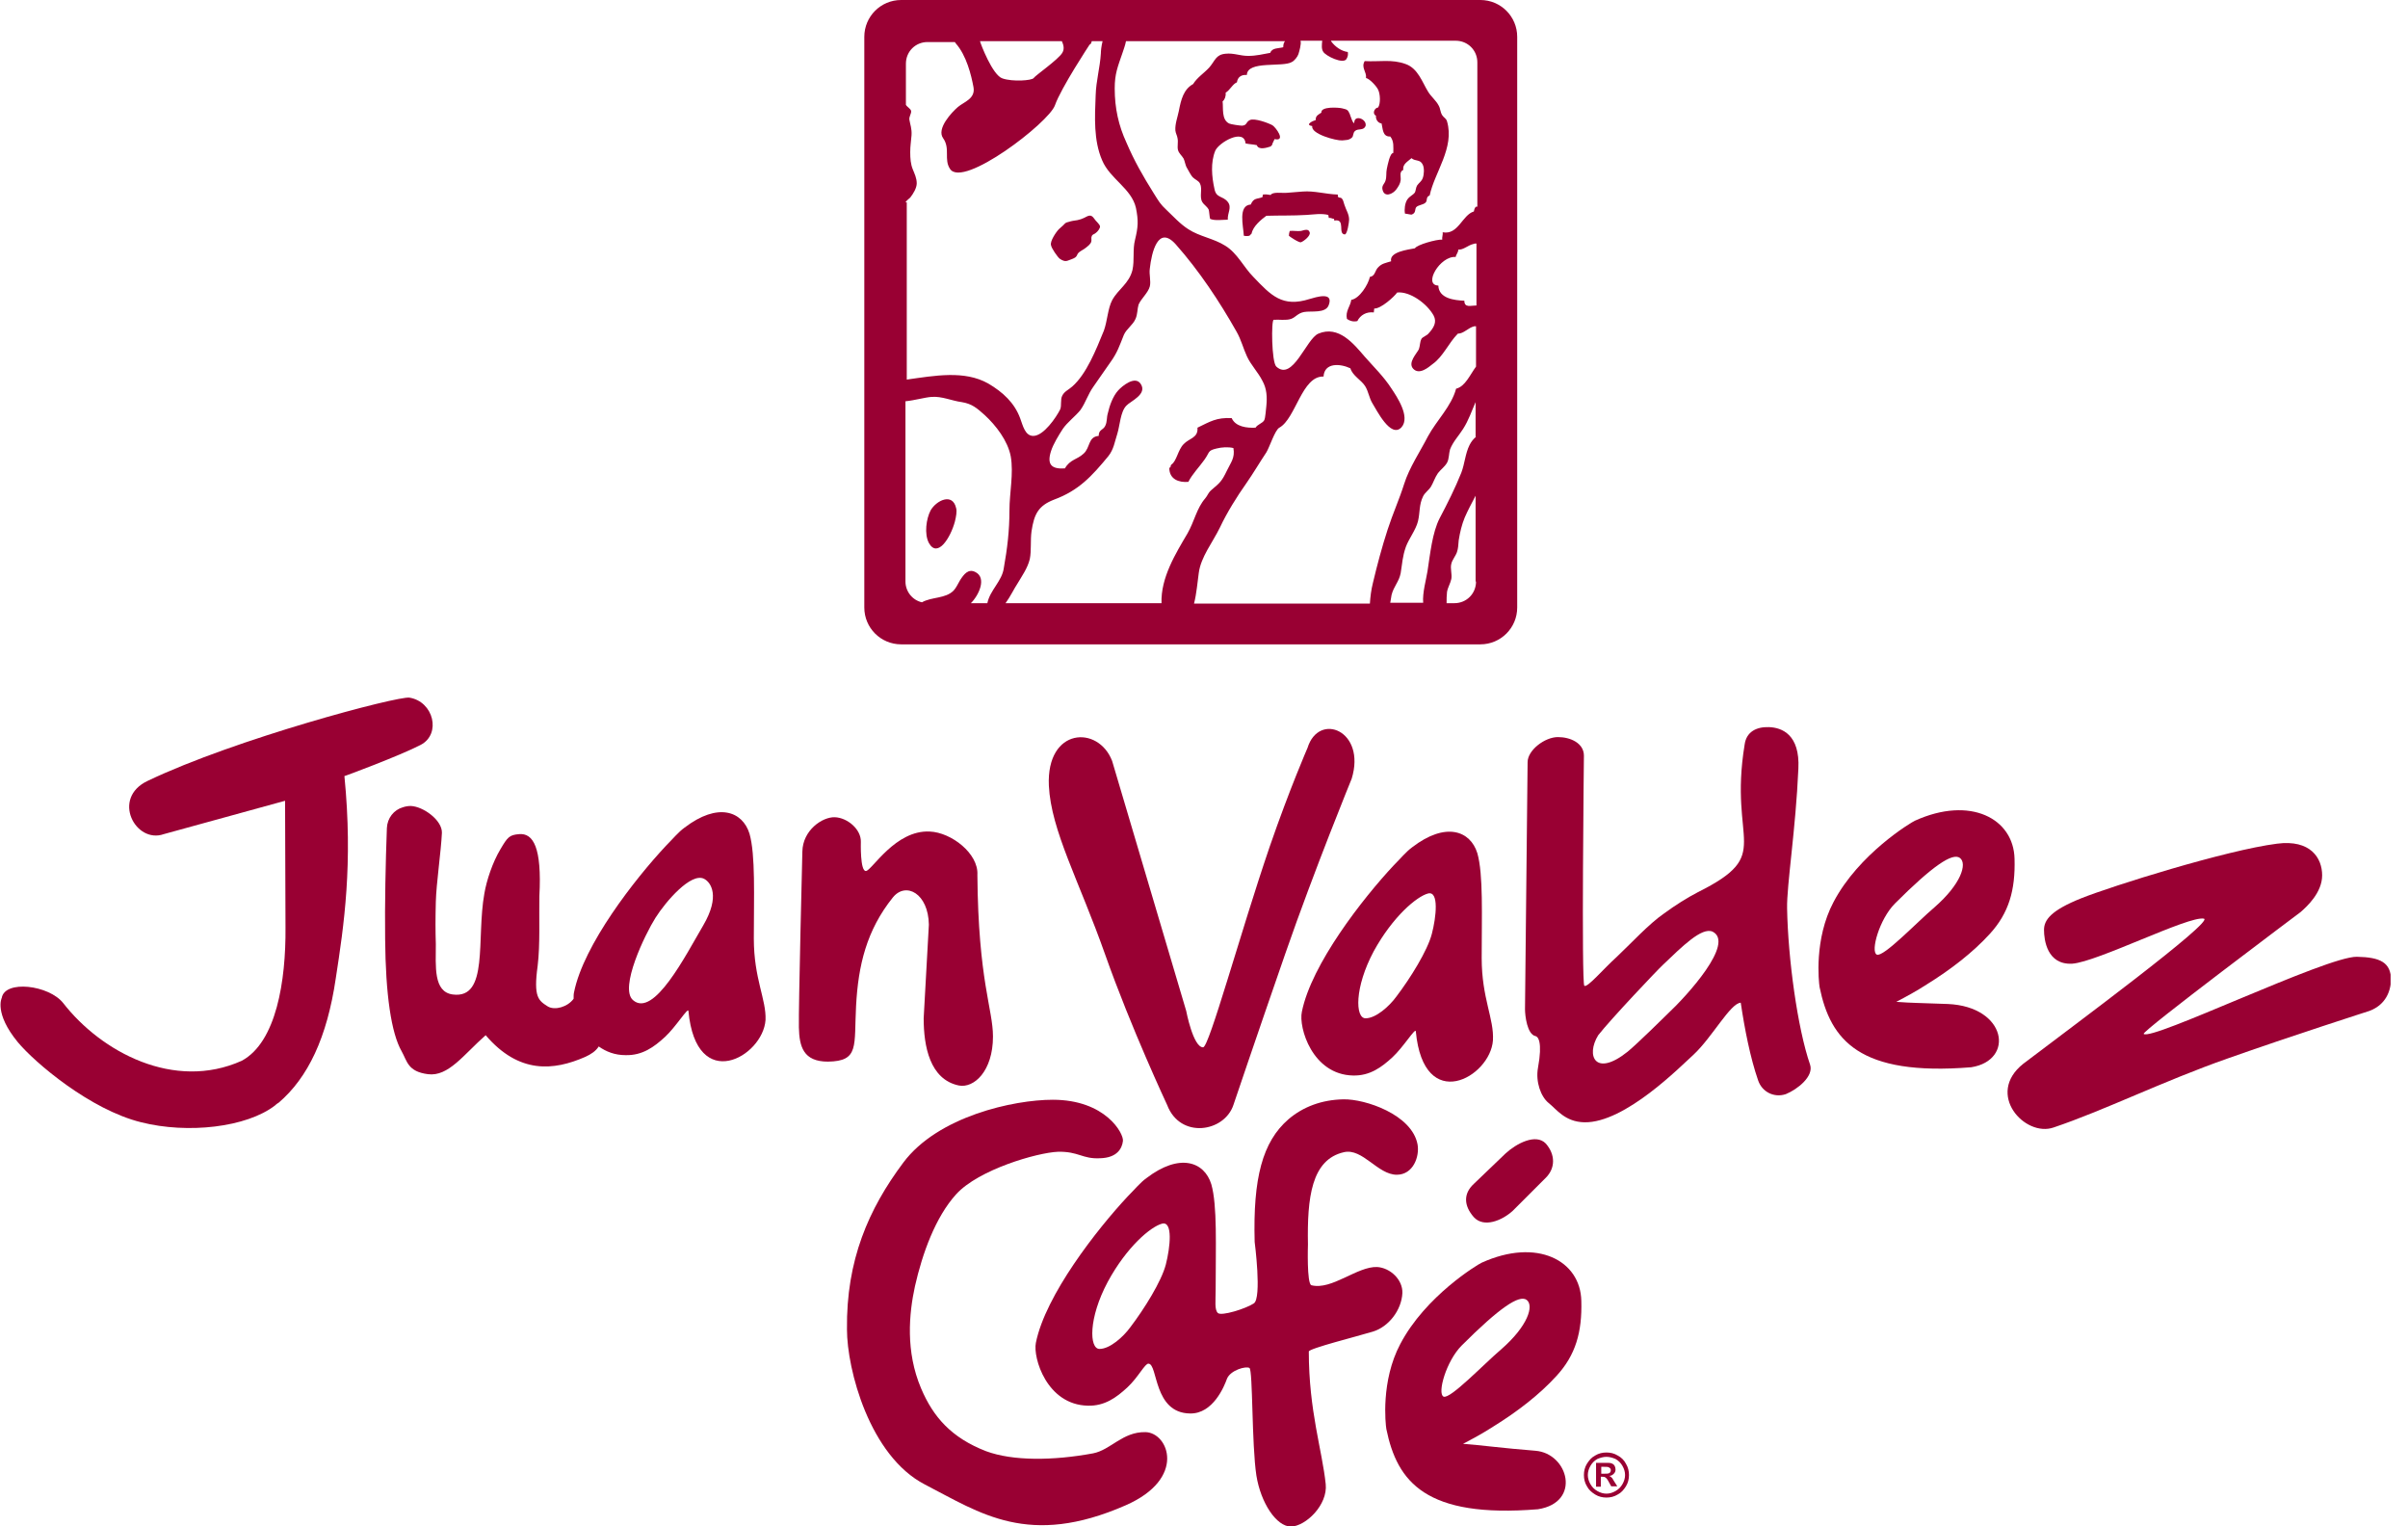
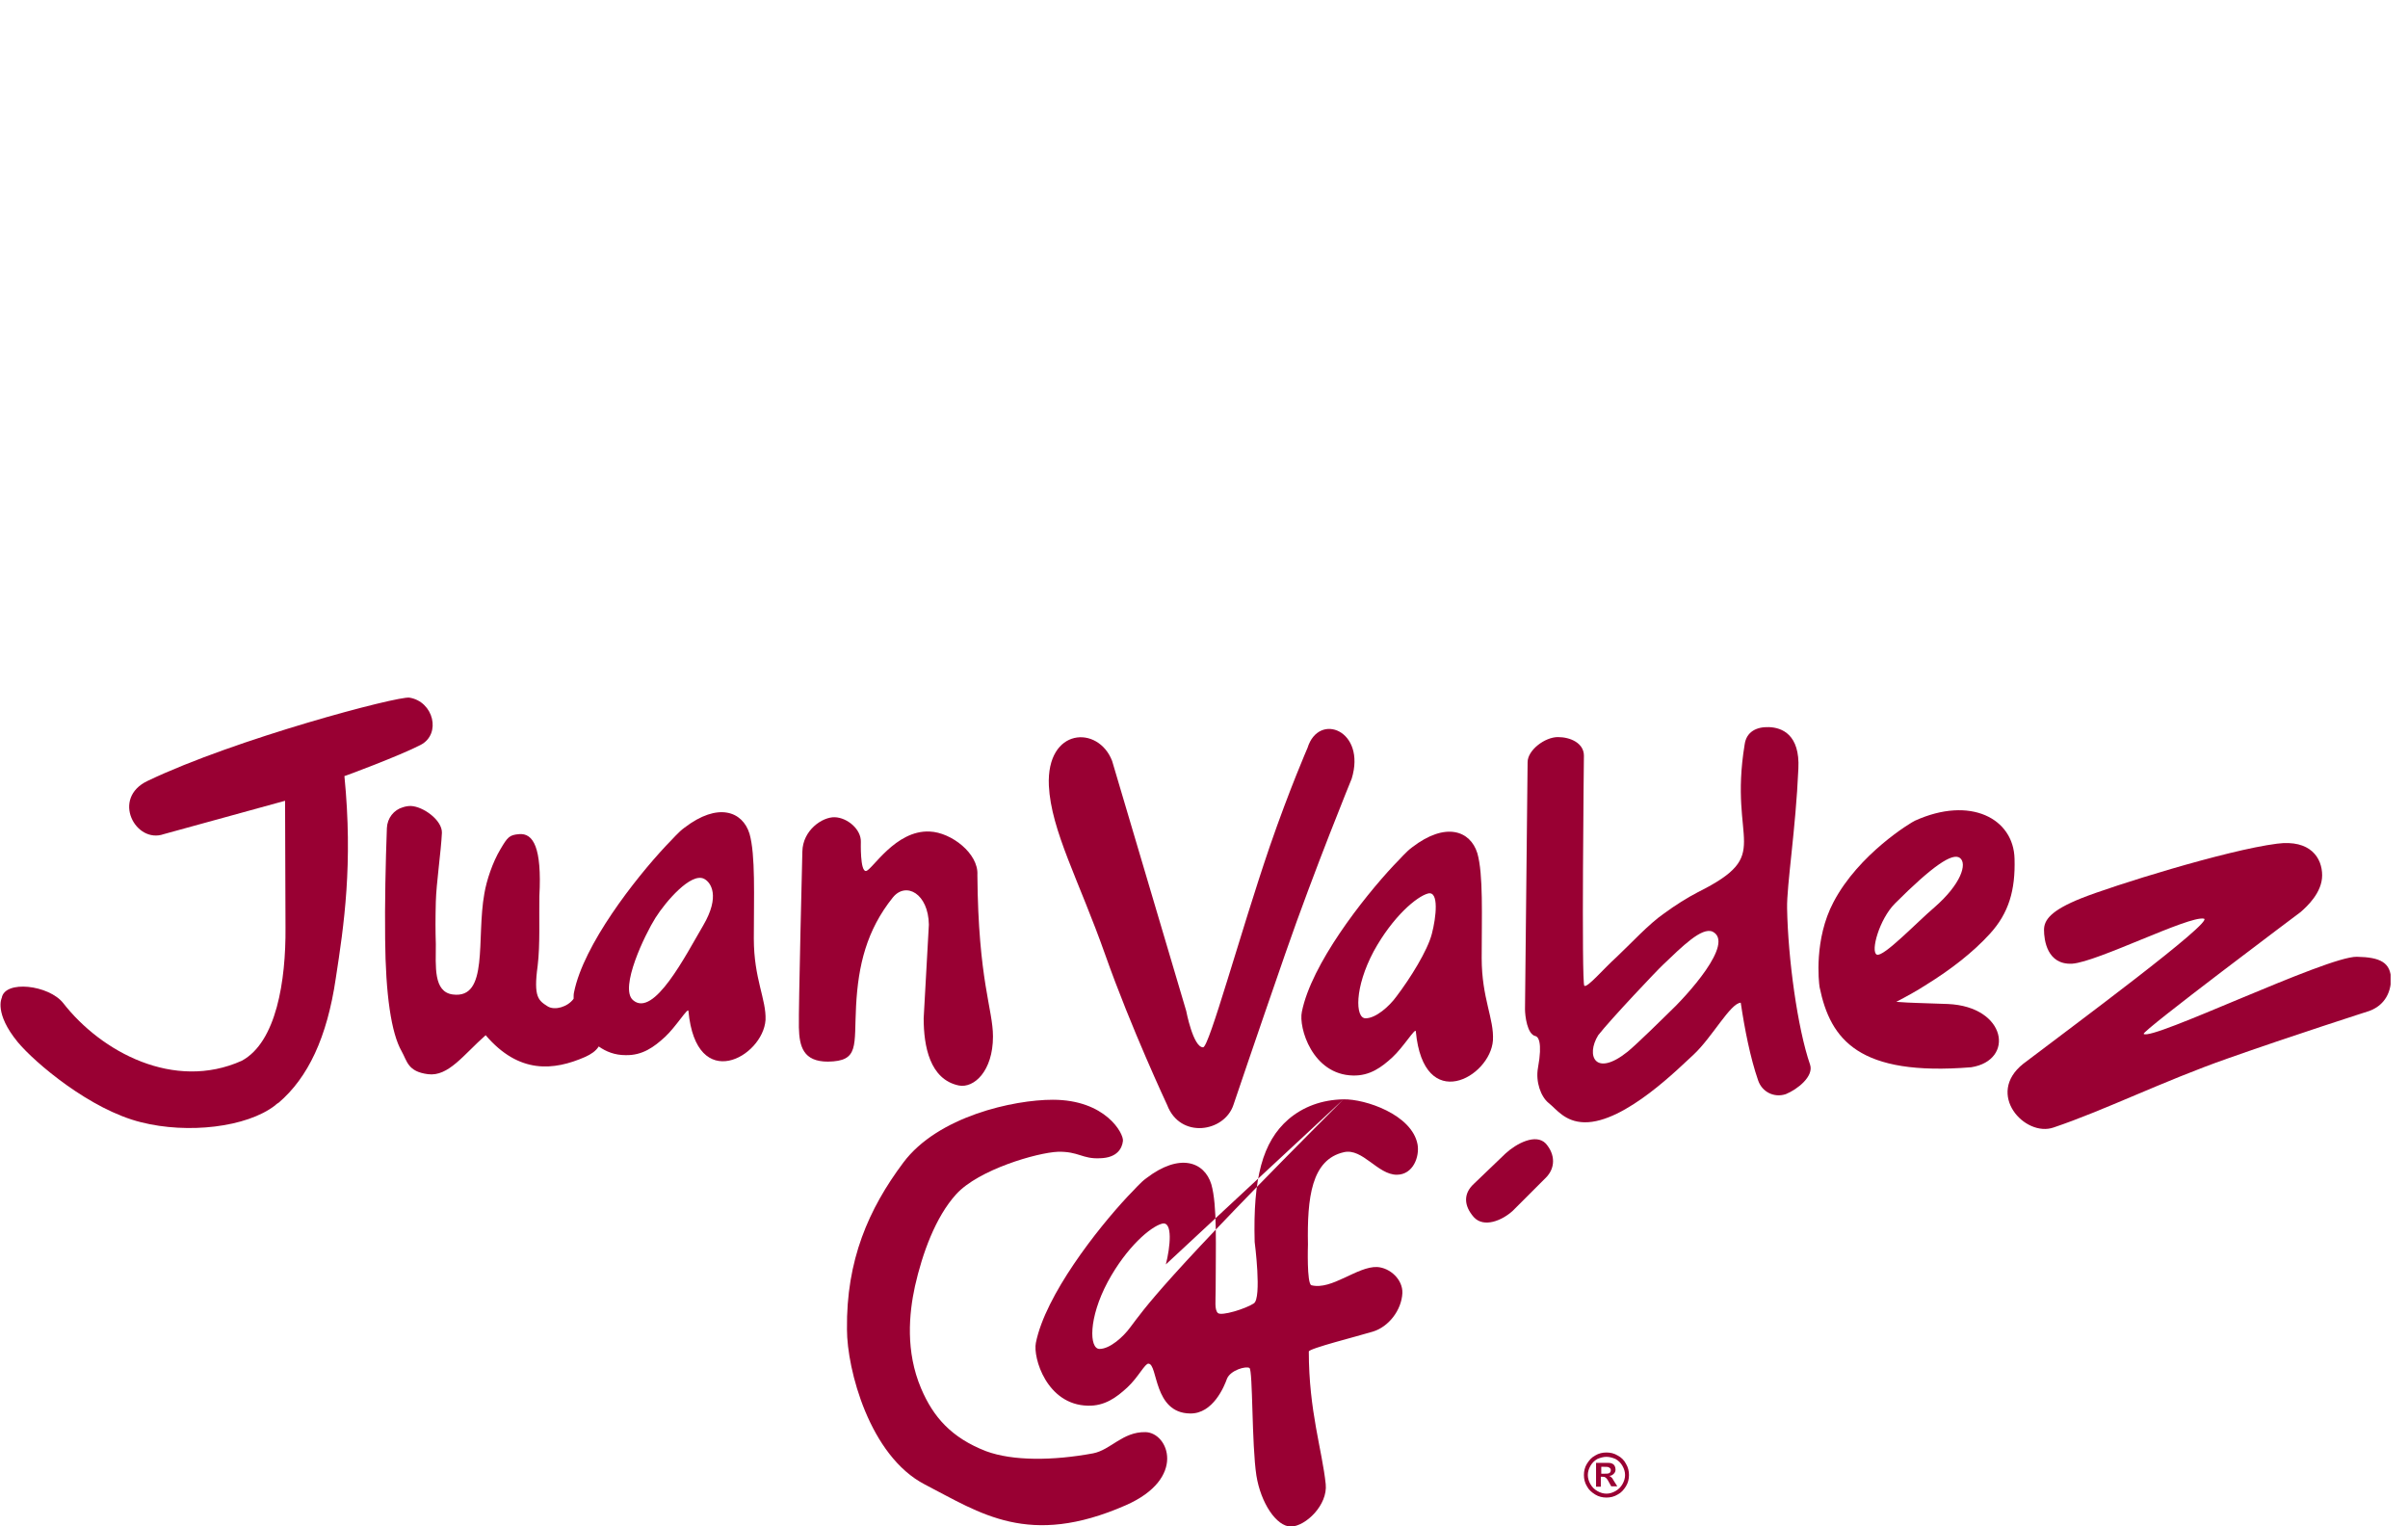
<svg xmlns="http://www.w3.org/2000/svg" width="101" height="64" viewBox="0 0 101 64" fill="none">
  <g clip-path="url(#clip0)">
-     <path fill-rule="evenodd" clip-rule="evenodd" d="M39.032 21.406C38.851 21.751 38.76 22.387 38.96 22.769C39.323 23.423 39.868 22.551 40.05 21.878C40.105 21.66 40.141 21.442 40.105 21.315C39.959 20.643 39.269 20.988 39.032 21.406ZM56.295 8.341C56.223 8.232 56.095 8.359 56.114 8.159C55.587 8.141 55.132 7.995 54.642 8.032C54.424 8.05 54.169 8.068 53.969 8.086C53.788 8.104 53.37 8.032 53.297 8.177C53.206 8.159 53.079 8.141 52.97 8.159C52.97 8.195 52.952 8.232 52.952 8.268C52.715 8.359 52.588 8.286 52.461 8.577C51.916 8.613 52.152 9.486 52.17 9.885C52.225 9.903 52.352 9.903 52.407 9.885C52.443 9.849 52.461 9.831 52.497 9.794C52.552 9.486 52.915 9.195 53.115 9.049C53.679 9.031 54.224 9.049 54.805 9.013C55.114 8.995 55.405 8.94 55.714 9.013C55.714 9.049 55.732 9.086 55.732 9.122C55.732 9.122 55.732 9.122 55.732 9.14C55.823 9.122 55.877 9.177 55.95 9.177C55.968 9.195 55.95 9.231 55.968 9.249C56.459 9.158 56.095 9.813 56.404 9.831C56.513 9.831 56.586 9.304 56.586 9.213C56.586 8.977 56.459 8.813 56.386 8.577C56.35 8.486 56.35 8.413 56.295 8.341ZM54.569 9.685C54.405 9.704 54.242 9.667 54.096 9.685C54.078 9.74 54.06 9.831 54.06 9.885C54.06 9.903 54.496 10.194 54.569 10.158C54.678 10.121 54.987 9.885 54.932 9.74C54.878 9.576 54.714 9.649 54.569 9.685ZM60.493 4.834C60.402 4.688 60.42 4.561 60.347 4.434C60.239 4.216 60.02 4.052 59.893 3.834C59.657 3.453 59.475 2.871 58.967 2.689C58.385 2.471 57.858 2.599 57.24 2.562C57.077 2.835 57.331 3.016 57.295 3.271C57.458 3.307 57.749 3.634 57.803 3.761C57.894 3.943 57.913 4.343 57.803 4.507C57.64 4.525 57.549 4.779 57.713 4.852C57.694 5.015 57.803 5.161 57.949 5.179C58.003 5.397 57.985 5.742 58.312 5.724C58.476 5.924 58.44 6.16 58.44 6.415C58.294 6.415 58.203 6.923 58.167 7.087C58.131 7.25 58.167 7.414 58.112 7.578C58.076 7.705 57.949 7.777 57.985 7.941C58.058 8.304 58.421 8.141 58.567 7.941C58.658 7.814 58.73 7.705 58.748 7.559C58.767 7.396 58.676 7.214 58.858 7.123C58.821 6.887 59.039 6.778 59.203 6.633C59.366 6.778 59.566 6.669 59.675 6.905C59.748 7.051 59.73 7.323 59.675 7.468C59.621 7.614 59.53 7.65 59.439 7.777C59.384 7.868 59.384 7.995 59.348 8.068C59.257 8.195 59.13 8.214 59.021 8.377C58.93 8.522 58.894 8.777 58.93 8.959C59.003 8.959 59.185 9.013 59.221 8.995C59.403 8.922 59.33 8.777 59.403 8.686C59.493 8.595 59.675 8.595 59.784 8.504C59.893 8.413 59.784 8.268 59.966 8.195C60.166 7.232 61.02 6.196 60.693 5.088C60.656 4.961 60.566 4.943 60.493 4.834ZM56.804 5.124C56.786 5.306 56.604 4.761 56.622 4.797C56.532 4.597 56.513 4.597 56.295 4.543C56.15 4.507 55.387 4.452 55.423 4.725C55.314 4.797 55.169 4.852 55.187 5.034C55.06 5.07 54.714 5.233 55.041 5.288C54.969 5.615 56.041 5.906 56.295 5.888C56.441 5.869 56.568 5.888 56.695 5.779C56.786 5.706 56.731 5.579 56.84 5.488C56.968 5.379 57.186 5.488 57.276 5.288C57.349 4.997 56.822 4.797 56.804 5.124ZM44.447 10.848C44.575 10.939 44.684 10.976 44.811 10.921C44.902 10.885 45.029 10.848 45.102 10.794C45.174 10.739 45.174 10.685 45.211 10.63C45.301 10.521 45.429 10.485 45.538 10.394C45.629 10.321 45.756 10.231 45.774 10.121C45.792 10.049 45.756 9.976 45.792 9.903C45.828 9.813 45.901 9.831 45.974 9.758C46.047 9.704 46.156 9.558 46.137 9.486C46.119 9.395 45.956 9.267 45.901 9.177C45.756 8.959 45.647 9.049 45.465 9.14C45.392 9.177 45.283 9.213 45.193 9.231C45.065 9.249 44.938 9.267 44.829 9.304C44.684 9.34 44.702 9.34 44.593 9.449C44.538 9.504 44.466 9.558 44.411 9.613C44.302 9.722 44.029 10.121 44.084 10.285C44.102 10.412 44.357 10.776 44.447 10.848ZM62.092 0H37.797C36.943 0 36.252 0.691 36.252 1.545V25.476C36.252 26.331 36.943 27.021 37.797 27.021H62.092C62.946 27.021 63.637 26.331 63.637 25.476V1.545C63.637 0.691 62.946 0 62.092 0ZM44.538 1.726C44.593 1.853 44.666 2.035 44.556 2.217C44.375 2.508 43.43 3.162 43.357 3.271C43.285 3.38 42.467 3.434 42.049 3.289C41.631 3.162 41.122 1.817 41.104 1.726H44.538V1.726ZM37.978 8.486C37.978 8.468 37.978 8.468 37.978 8.486C38.051 8.377 38.106 8.359 38.178 8.286C38.306 8.123 38.451 7.886 38.451 7.687C38.451 7.468 38.36 7.287 38.287 7.105C38.197 6.887 38.178 6.651 38.178 6.378C38.178 6.106 38.215 5.924 38.233 5.67C38.251 5.397 38.178 5.233 38.142 5.015C38.124 4.888 38.233 4.761 38.215 4.652C38.197 4.561 38.051 4.488 37.997 4.397V2.671C37.997 2.162 38.396 1.763 38.905 1.763H40.05C40.068 1.781 40.068 1.799 40.086 1.817C40.541 2.326 40.74 3.162 40.831 3.652C40.922 4.143 40.432 4.27 40.177 4.488C39.923 4.706 39.269 5.397 39.559 5.797C39.868 6.233 39.578 6.687 39.85 7.087C40.395 7.905 43.993 5.143 44.248 4.416C44.502 3.689 45.701 1.872 45.701 1.872C45.756 1.853 45.774 1.799 45.792 1.726H46.246C46.192 1.944 46.174 2.144 46.174 2.235C46.137 2.853 45.974 3.38 45.956 3.998C45.919 4.906 45.865 5.888 46.228 6.723C46.555 7.505 47.464 7.905 47.646 8.722C47.755 9.267 47.736 9.522 47.609 10.049C47.5 10.467 47.591 10.903 47.5 11.321C47.355 11.902 46.901 12.12 46.646 12.593C46.465 12.938 46.446 13.465 46.301 13.865C45.974 14.664 45.574 15.682 44.974 16.209C44.811 16.354 44.647 16.409 44.556 16.591C44.466 16.754 44.538 17.009 44.466 17.172C44.302 17.499 43.775 18.28 43.339 18.28C42.994 18.28 42.903 17.844 42.794 17.554C42.558 16.899 42.067 16.445 41.449 16.082C40.45 15.518 39.196 15.755 38.033 15.918V8.486H37.978ZM41.413 25.295H40.722C41.068 24.95 41.395 24.223 40.904 23.986C40.613 23.841 40.432 24.077 40.268 24.332C40.177 24.495 40.086 24.677 39.995 24.768C39.65 25.113 39.087 25.022 38.669 25.258C38.269 25.168 37.978 24.804 37.978 24.386V16.827C38.36 16.791 38.796 16.663 39.069 16.645C39.505 16.609 39.923 16.809 40.341 16.863C40.777 16.936 40.977 17.117 41.304 17.408C41.776 17.844 42.267 18.48 42.394 19.135C42.521 19.861 42.34 20.661 42.34 21.406C42.34 22.26 42.249 23.005 42.103 23.823C42.031 24.368 41.522 24.75 41.413 25.295ZM48.718 25.295H42.176C42.376 25.022 42.539 24.677 42.685 24.459C42.867 24.15 43.103 23.823 43.194 23.441C43.266 23.078 43.212 22.66 43.266 22.278C43.375 21.551 43.557 21.206 44.211 20.952C45.247 20.57 45.792 19.971 46.483 19.135C46.719 18.844 46.755 18.517 46.864 18.19C46.973 17.844 46.992 17.263 47.246 17.009C47.409 16.827 48.136 16.536 47.846 16.1C47.609 15.736 47.064 16.191 46.901 16.372C46.683 16.609 46.537 17.009 46.465 17.336C46.41 17.517 46.446 17.681 46.355 17.863C46.265 18.044 46.083 18.008 46.083 18.28C45.629 18.317 45.738 18.771 45.447 19.026C45.174 19.28 44.884 19.262 44.666 19.643C44.102 19.68 43.902 19.48 44.084 18.916C44.175 18.626 44.411 18.244 44.575 17.99C44.756 17.717 45.12 17.445 45.32 17.19C45.538 16.881 45.629 16.536 45.865 16.209C46.101 15.882 46.337 15.518 46.574 15.191C46.864 14.792 46.955 14.501 47.137 14.047C47.246 13.792 47.519 13.629 47.627 13.374C47.718 13.174 47.7 12.956 47.755 12.775C47.864 12.52 48.154 12.284 48.227 12.011C48.282 11.793 48.191 11.503 48.227 11.266C48.3 10.594 48.572 9.413 49.317 10.249C50.299 11.357 51.153 12.647 51.861 13.901C52.061 14.246 52.152 14.628 52.298 14.937C52.461 15.3 52.77 15.609 52.952 15.973C53.133 16.3 53.152 16.645 53.115 17.027C53.097 17.136 53.079 17.535 53.024 17.626C52.952 17.753 52.752 17.79 52.661 17.935C52.298 17.953 51.825 17.899 51.662 17.535C51.026 17.499 50.753 17.681 50.226 17.935C50.262 18.371 49.881 18.371 49.645 18.626C49.408 18.862 49.354 19.334 49.136 19.48C49.063 19.552 49.154 19.552 49.045 19.625C49.045 20.098 49.445 20.243 49.844 20.207C50.008 19.88 50.299 19.589 50.517 19.28C50.753 18.953 50.644 18.898 51.026 18.808C51.244 18.753 51.516 18.735 51.734 18.789C51.807 19.207 51.625 19.389 51.462 19.734C51.244 20.189 51.171 20.243 50.807 20.552C50.662 20.679 50.662 20.77 50.553 20.897C50.19 21.315 50.099 21.86 49.808 22.369C49.317 23.205 48.681 24.223 48.718 25.295ZM61.91 24.386C61.91 24.895 61.511 25.295 61.002 25.295H60.675C60.675 25.131 60.675 24.968 60.693 24.822C60.729 24.622 60.838 24.459 60.874 24.277C60.911 24.077 60.82 23.841 60.874 23.641C60.911 23.478 61.056 23.314 61.111 23.151C61.165 22.987 61.165 22.86 61.183 22.66C61.238 22.315 61.311 22.006 61.438 21.697C61.565 21.406 61.729 21.097 61.892 20.788V24.386H61.91ZM61.91 18.317C61.801 18.408 61.71 18.517 61.638 18.662C61.456 19.026 61.438 19.444 61.292 19.825C61.038 20.461 60.711 21.115 60.384 21.733C60.075 22.333 59.984 23.241 59.875 23.95C59.821 24.295 59.657 24.859 59.693 25.276H58.312C58.331 25.168 58.349 25.058 58.367 24.95C58.458 24.586 58.676 24.404 58.748 24.041C58.821 23.605 58.821 23.35 58.967 22.932C59.094 22.587 59.384 22.224 59.475 21.86C59.566 21.479 59.512 21.17 59.693 20.806C59.766 20.661 59.93 20.552 60.02 20.407C60.111 20.261 60.184 20.025 60.311 19.843C60.438 19.68 60.584 19.589 60.693 19.407C60.784 19.244 60.766 19.026 60.82 18.844C60.947 18.517 61.183 18.28 61.365 17.99C61.601 17.626 61.729 17.227 61.892 16.863V18.317H61.91ZM61.91 12.811C61.692 12.811 61.42 12.92 61.42 12.611C61.002 12.593 60.347 12.52 60.329 11.975C59.675 11.957 60.402 10.721 61.056 10.776C61.074 10.667 61.165 10.594 61.165 10.467C61.383 10.485 61.565 10.285 61.801 10.231C61.838 10.212 61.874 10.212 61.928 10.212V12.811H61.91ZM61.91 8.668C61.856 8.704 61.838 8.777 61.819 8.868C61.329 9.013 61.165 9.867 60.511 9.74C60.529 9.831 60.475 9.958 60.493 10.049C60.257 10.031 59.421 10.267 59.348 10.412C59.075 10.467 58.258 10.558 58.349 10.957C58.112 11.03 57.967 11.048 57.822 11.194C57.658 11.339 57.694 11.575 57.458 11.612C57.386 11.939 57.022 12.52 56.677 12.575C56.641 12.847 56.422 13.047 56.495 13.374C56.622 13.465 56.768 13.501 56.931 13.465C57.059 13.211 57.313 13.065 57.622 13.102C57.622 13.047 57.64 12.993 57.64 12.938C57.913 12.956 58.476 12.447 58.603 12.266C59.148 12.211 59.857 12.738 60.13 13.229C60.275 13.501 60.148 13.738 59.911 13.992C59.857 14.065 59.657 14.137 59.621 14.21C59.548 14.355 59.566 14.501 59.512 14.646C59.421 14.828 59.039 15.21 59.275 15.464C59.53 15.736 59.911 15.409 60.093 15.264C60.529 14.955 60.766 14.374 61.147 13.992C61.401 13.992 61.583 13.738 61.838 13.683C61.856 13.683 61.874 13.683 61.91 13.683V15.373C61.656 15.718 61.456 16.209 61.074 16.3C60.874 17.045 60.257 17.626 59.893 18.299C59.566 18.935 59.112 19.607 58.894 20.298C58.694 20.934 58.421 21.533 58.203 22.206C57.967 22.932 57.767 23.677 57.586 24.441C57.513 24.731 57.476 25.022 57.458 25.313H50.081C50.19 24.895 50.226 24.404 50.281 24.023C50.371 23.35 50.862 22.751 51.171 22.115C51.462 21.497 51.88 20.825 52.279 20.261C52.57 19.843 52.825 19.407 53.115 18.971C53.242 18.771 53.479 18.026 53.66 17.935C54.351 17.554 54.605 15.755 55.514 15.791C55.55 15.191 56.223 15.246 56.641 15.446C56.731 15.755 57.095 15.936 57.258 16.191C57.404 16.427 57.422 16.681 57.567 16.918C57.731 17.172 58.331 18.408 58.785 17.917C59.166 17.481 58.585 16.627 58.367 16.3C58.04 15.791 57.622 15.391 57.24 14.955C56.786 14.428 56.15 13.629 55.296 13.992C54.787 14.21 54.224 16.009 53.533 15.373C53.333 15.191 53.315 13.411 53.424 13.411C53.642 13.392 53.933 13.447 54.151 13.374C54.351 13.302 54.424 13.138 54.696 13.084C54.987 13.029 55.605 13.156 55.732 12.793C55.95 12.211 55.187 12.466 54.932 12.538C53.788 12.902 53.315 12.393 52.57 11.612C52.17 11.212 51.898 10.612 51.389 10.303C50.898 9.994 50.317 9.922 49.844 9.613C49.499 9.395 49.208 9.068 48.936 8.813C48.663 8.559 48.609 8.45 48.391 8.104C47.936 7.378 47.573 6.742 47.246 5.978C46.919 5.27 46.755 4.543 46.755 3.707C46.755 3.089 46.883 2.798 47.082 2.217C47.119 2.09 47.191 1.926 47.228 1.726H53.897C53.842 1.799 53.824 1.872 53.824 1.981C53.624 2.035 53.352 1.999 53.279 2.217C52.97 2.271 52.697 2.344 52.352 2.344C52.007 2.344 51.752 2.217 51.407 2.253C50.989 2.29 50.971 2.544 50.717 2.835C50.499 3.071 50.208 3.253 50.044 3.525C49.645 3.743 49.535 4.179 49.445 4.652C49.39 4.924 49.281 5.197 49.299 5.47C49.317 5.615 49.372 5.67 49.39 5.797C49.426 5.96 49.372 6.142 49.408 6.287C49.445 6.433 49.572 6.524 49.645 6.651C49.699 6.76 49.717 6.942 49.79 7.051C49.844 7.141 49.953 7.359 50.026 7.432C50.135 7.541 50.281 7.578 50.335 7.705C50.444 7.923 50.299 8.25 50.426 8.468C50.499 8.595 50.626 8.65 50.699 8.795C50.717 8.85 50.735 9.122 50.753 9.158V9.177C50.953 9.267 51.28 9.213 51.498 9.213C51.48 8.922 51.68 8.704 51.498 8.468C51.28 8.195 51.007 8.323 50.935 7.905C50.826 7.414 50.771 6.814 50.971 6.324C51.116 5.978 52.188 5.361 52.243 6.015C52.407 6.051 52.552 6.051 52.715 6.087C52.788 6.306 53.133 6.196 53.297 6.142C53.333 6.106 53.315 6.106 53.352 6.087C53.37 5.997 53.424 5.924 53.461 5.833C53.951 5.942 53.515 5.342 53.37 5.252C53.206 5.161 52.625 4.943 52.425 5.034C52.243 5.124 52.316 5.252 52.098 5.27C52.007 5.27 51.625 5.215 51.553 5.179C51.225 5.015 51.316 4.525 51.28 4.252C51.371 4.179 51.425 4.034 51.407 3.889C51.607 3.761 51.698 3.525 51.88 3.453C51.916 3.216 52.08 3.126 52.298 3.144C52.316 2.526 53.806 2.835 54.187 2.599C54.296 2.544 54.424 2.38 54.46 2.271C54.496 2.162 54.587 1.835 54.551 1.726V1.708H55.459C55.441 1.872 55.423 2.053 55.496 2.162C55.587 2.344 56.35 2.708 56.477 2.471C56.532 2.38 56.55 2.29 56.532 2.181C56.259 2.144 56.005 1.963 55.841 1.744C55.841 1.726 55.823 1.726 55.823 1.708H61.056C61.565 1.708 61.965 2.108 61.965 2.617V8.668H61.91Z" fill="#990033" />
    <path d="M31.618 39.359C31.618 37.579 31.691 35.852 31.437 34.962C31.146 34.017 30.11 33.635 28.711 34.708C28.457 34.889 28.22 35.18 27.93 35.471C26.639 36.852 24.477 39.614 24.077 41.613C24.059 41.685 24.059 41.776 24.059 41.885C23.805 42.231 23.278 42.376 22.987 42.212C22.587 41.958 22.369 41.831 22.551 40.504C22.66 39.614 22.605 38.451 22.623 37.579C22.733 35.543 22.369 34.926 21.769 34.98C21.37 35.017 21.297 35.089 20.988 35.616C20.661 36.161 20.407 36.925 20.316 37.47C19.971 39.378 20.516 41.904 18.989 41.704C18.172 41.594 18.28 40.522 18.28 39.596C18.262 39.014 18.262 38.524 18.28 37.815C18.299 37.052 18.499 35.707 18.535 34.926C18.553 34.399 17.753 33.817 17.227 33.799C17.117 33.799 17.009 33.817 16.899 33.853C16.518 33.962 16.245 34.308 16.227 34.726C16.173 36.161 16.136 37.924 16.154 39.378C16.173 41.704 16.409 43.321 16.845 44.084C17.081 44.502 17.099 44.938 17.953 45.047C18.808 45.156 19.444 44.229 20.37 43.412C21.769 45.047 23.223 44.902 24.55 44.32C24.786 44.211 24.986 44.084 25.113 43.884C25.422 44.102 25.785 44.248 26.24 44.248C26.948 44.266 27.439 43.902 27.893 43.484C28.348 43.066 28.856 42.231 28.875 42.394C29.202 45.901 32 44.32 32.109 42.776C32.145 41.904 31.618 41.049 31.618 39.359ZM29.492 38.814C28.765 40.05 27.421 42.703 26.549 41.94C25.967 41.431 27.057 39.178 27.494 38.487C27.93 37.797 28.983 36.579 29.529 36.852C29.819 36.997 30.219 37.579 29.492 38.814Z" fill="#990033" />
    <path d="M83.462 39.16C84.261 38.287 84.534 37.324 84.497 36.016C84.461 34.326 82.644 33.363 80.318 34.417C80.154 34.489 77.956 35.816 76.902 37.833C76.084 39.378 76.284 41.177 76.32 41.395C76.775 43.612 77.974 45.138 82.68 44.756C84.516 44.466 84.17 42.212 81.699 42.103C80.318 42.049 80.282 42.067 79.537 42.013C79.955 41.794 80.391 41.558 80.809 41.286C81.808 40.668 82.753 39.941 83.462 39.16ZM78.719 40.032C78.446 39.905 78.828 38.542 79.482 37.888C81.063 36.307 81.899 35.743 82.208 35.98C82.517 36.216 82.262 37.07 81.136 38.051C80.427 38.651 78.992 40.159 78.719 40.032Z" fill="#990033" />
-     <path d="M65.29 57.694C66.09 56.822 66.362 55.859 66.326 54.551C66.29 52.861 64.472 51.898 62.147 52.952C61.983 53.024 59.784 54.351 58.73 56.368C57.913 57.913 58.112 59.712 58.149 59.93C58.603 62.147 59.802 63.673 64.509 63.291C66.344 63.001 65.781 60.947 64.4 60.838C63.019 60.729 62.11 60.602 61.365 60.547C61.783 60.329 62.219 60.093 62.637 59.821C63.637 59.203 64.582 58.476 65.29 57.694ZM60.547 58.567C60.275 58.44 60.656 57.077 61.311 56.422C62.892 54.842 63.727 54.278 64.036 54.514C64.345 54.751 64.091 55.605 62.964 56.586C62.255 57.186 60.82 58.694 60.547 58.567Z" fill="#990033" />
    <path d="M56.75 45.102C57.458 45.12 57.949 44.756 58.403 44.338C58.858 43.92 59.366 43.085 59.384 43.248C59.712 46.755 62.51 45.174 62.619 43.63C62.673 42.721 62.147 41.867 62.147 40.177C62.147 38.396 62.219 36.67 61.965 35.78C61.674 34.835 60.638 34.453 59.239 35.525C58.985 35.707 58.748 35.998 58.458 36.288C57.167 37.669 55.005 40.432 54.605 42.43C54.46 43.085 55.041 45.065 56.75 45.102ZM59.893 37.47C60.366 37.342 60.239 38.469 60.057 39.16C59.875 39.868 59.148 41.031 58.567 41.794C58.276 42.194 57.713 42.703 57.276 42.703C56.84 42.703 56.804 41.413 57.622 39.886C58.421 38.433 59.421 37.597 59.893 37.47Z" fill="#990033" />
    <path d="M17.645 31.237C18.517 30.782 18.19 29.42 17.172 29.256C16.681 29.183 9.885 30.982 6.196 32.745C4.652 33.472 5.688 35.398 6.869 34.98L11.957 33.581L11.975 38.905C11.993 41.122 11.593 43.702 10.14 44.484C7.305 45.756 4.252 44.12 2.653 42.067C2.053 41.304 0.2 41.086 0.073 41.849C0.073 41.849 -0.254 42.485 0.745 43.702C1.454 44.556 3.78 46.537 5.924 47.064C7.868 47.555 10.34 47.282 11.539 46.355C11.557 46.337 11.612 46.283 11.684 46.246C12.92 45.193 13.72 43.502 14.083 41.031C14.428 38.796 14.81 36.234 14.446 32.545C14.428 32.563 16.772 31.691 17.645 31.237Z" fill="#990033" />
    <path d="M38.996 34.871C37.56 34.798 36.579 36.488 36.325 36.525C36.07 36.561 36.107 35.307 36.107 35.307C36.125 34.78 35.543 34.29 35.017 34.271C34.489 34.253 33.672 34.817 33.654 35.707C33.654 35.707 33.49 42.285 33.508 43.085C33.526 43.884 33.69 44.52 34.726 44.52C36.052 44.502 35.816 43.866 35.907 42.176C35.998 40.486 36.343 39.014 37.451 37.633C37.997 36.961 38.941 37.47 38.96 38.778L38.742 42.703C38.742 43.866 38.996 45.265 40.214 45.52C40.849 45.647 41.649 44.92 41.649 43.466C41.649 42.321 41.031 41.122 40.995 36.688C41.049 35.798 39.905 34.907 38.996 34.871Z" fill="#990033" />
    <path d="M75.921 44.647C75.394 43.121 74.994 40.195 74.957 38.087C74.939 37.124 75.321 34.762 75.43 32.236C75.502 30.801 74.739 30.51 74.194 30.492C73.667 30.474 73.249 30.692 73.177 31.219C72.486 35.416 74.449 35.798 71.214 37.415C70.76 37.651 70.269 37.96 69.797 38.306C69.161 38.742 68.397 39.578 67.798 40.141C67.253 40.632 66.58 41.431 66.453 41.34C66.326 41.267 66.435 31.691 66.435 31.691C66.435 31.164 65.872 30.91 65.345 30.91C64.799 30.91 64.073 31.455 64.073 31.964L63.964 42.321C63.964 42.594 64.055 43.375 64.4 43.448C64.509 43.466 64.709 43.684 64.509 44.775C64.4 45.374 64.636 45.992 64.945 46.246C65.29 46.519 65.635 47.046 66.453 47.064C68.161 47.1 70.505 44.702 71.032 44.229C71.814 43.503 72.577 42.067 73.013 42.049C73.177 43.157 73.413 44.357 73.74 45.301C73.903 45.792 74.412 46.047 74.903 45.883C75.394 45.683 76.084 45.138 75.921 44.647ZM69.942 42.521C69.869 42.594 68.67 43.775 68.27 44.102C66.907 45.193 66.508 44.266 67.035 43.412C67.562 42.739 69.524 40.668 69.742 40.468C70.56 39.687 71.378 38.869 71.832 39.069C72.777 39.541 70.76 41.758 69.942 42.521Z" fill="#990033" />
    <path d="M54.842 31.364C54.842 31.364 54.096 33.072 53.261 35.489C52.007 39.16 50.717 43.92 50.462 43.92C50.044 43.92 49.754 42.394 49.754 42.394L46.646 31.909C46.065 30.401 43.884 30.51 43.993 32.945C44.084 34.835 45.265 36.943 46.355 40.032C47.446 43.121 48.954 46.337 48.954 46.337C49.499 47.773 51.353 47.482 51.734 46.337C51.734 46.337 52.697 43.484 53.915 39.977C55.132 36.47 56.695 32.654 56.695 32.654C57.313 30.637 55.314 29.838 54.842 31.364Z" fill="#990033" />
    <path d="M98.853 40.123C97.581 40.105 90.24 43.666 89.913 43.357C89.822 43.248 96.491 38.251 96.491 38.251C96.763 38.015 97.399 37.433 97.399 36.706C97.399 35.98 96.909 35.198 95.509 35.38C93.365 35.653 88.568 37.161 87.296 37.669C86.024 38.178 85.733 38.578 85.733 38.996C85.733 39.414 85.86 40.468 86.914 40.413C87.968 40.341 91.802 38.396 92.438 38.524C92.911 38.614 86.896 43.066 84.861 44.611C83.262 45.883 84.934 47.7 86.133 47.282C88.241 46.574 90.73 45.338 93.42 44.393C96.091 43.448 99.38 42.394 99.38 42.394C99.78 42.249 100.252 41.885 100.288 41.104C100.288 40.359 99.834 40.141 98.853 40.123Z" fill="#990033" />
    <path d="M48.045 60.057C47.082 60.039 46.592 60.802 45.847 60.947C44.175 61.256 42.485 61.274 41.358 60.856C39.905 60.293 39.141 59.421 38.633 58.221C37.978 56.677 38.124 55.096 38.378 53.933C38.687 52.57 39.232 51.044 40.105 50.081C41.049 49.045 43.503 48.336 44.375 48.3C45.247 48.282 45.392 48.609 46.137 48.572C46.864 48.554 47.064 48.154 47.1 47.846C47.137 47.537 46.374 46.119 44.157 46.119C42.521 46.119 39.341 46.81 37.888 48.754C36.434 50.698 35.489 52.843 35.525 55.75C35.525 57.422 36.47 61.056 38.796 62.255C41.122 63.455 43.139 64.909 47.209 63.128C49.79 62.001 49.008 60.075 48.045 60.057Z" fill="#990033" />
-     <path d="M56.35 46.101C55.441 46.119 54.66 46.41 54.042 46.937C52.952 47.882 52.552 49.408 52.625 52.08C52.625 52.08 52.934 54.442 52.588 54.66C52.261 54.878 51.225 55.205 51.08 55.06C50.935 54.914 50.989 54.569 50.989 54.06C50.989 52.279 51.062 50.553 50.807 49.663C50.517 48.718 49.481 48.336 48.082 49.408C47.827 49.59 47.591 49.881 47.3 50.172C46.01 51.553 43.848 54.315 43.448 56.313C43.321 56.931 43.902 58.912 45.629 58.948C46.337 58.967 46.828 58.603 47.282 58.185C47.736 57.767 48.027 57.167 48.173 57.186C48.572 57.204 48.373 59.257 49.917 59.275C50.88 59.294 51.353 58.131 51.462 57.822C51.607 57.458 52.261 57.276 52.407 57.367C52.552 57.458 52.498 60.566 52.697 61.874C52.879 63.019 53.533 64.018 54.151 64.018C54.769 64 55.696 63.11 55.605 62.237C55.459 60.82 54.896 59.166 54.896 56.677C54.896 56.55 56.931 56.041 57.586 55.841C58.24 55.641 58.785 54.951 58.821 54.224C58.839 53.66 58.312 53.17 57.767 53.133C56.931 53.097 55.859 54.115 55.005 53.897C54.805 53.842 54.86 52.188 54.86 52.188C54.823 50.226 55.005 48.627 56.368 48.318C57.149 48.136 57.785 49.263 58.585 49.263C59.275 49.263 59.548 48.5 59.457 47.991C59.221 46.737 57.258 46.083 56.35 46.101ZM48.9 53.024C48.718 53.733 47.991 54.896 47.409 55.659C47.119 56.059 46.555 56.568 46.119 56.568C45.683 56.568 45.647 55.278 46.465 53.751C47.264 52.279 48.264 51.444 48.736 51.316C49.208 51.189 49.081 52.316 48.9 53.024Z" fill="#990033" />
+     <path d="M56.35 46.101C55.441 46.119 54.66 46.41 54.042 46.937C52.952 47.882 52.552 49.408 52.625 52.08C52.625 52.08 52.934 54.442 52.588 54.66C52.261 54.878 51.225 55.205 51.08 55.06C50.935 54.914 50.989 54.569 50.989 54.06C50.989 52.279 51.062 50.553 50.807 49.663C50.517 48.718 49.481 48.336 48.082 49.408C47.827 49.59 47.591 49.881 47.3 50.172C46.01 51.553 43.848 54.315 43.448 56.313C43.321 56.931 43.902 58.912 45.629 58.948C46.337 58.967 46.828 58.603 47.282 58.185C47.736 57.767 48.027 57.167 48.173 57.186C48.572 57.204 48.373 59.257 49.917 59.275C50.88 59.294 51.353 58.131 51.462 57.822C51.607 57.458 52.261 57.276 52.407 57.367C52.552 57.458 52.498 60.566 52.697 61.874C52.879 63.019 53.533 64.018 54.151 64.018C54.769 64 55.696 63.11 55.605 62.237C55.459 60.82 54.896 59.166 54.896 56.677C54.896 56.55 56.931 56.041 57.586 55.841C58.24 55.641 58.785 54.951 58.821 54.224C58.839 53.66 58.312 53.17 57.767 53.133C56.931 53.097 55.859 54.115 55.005 53.897C54.805 53.842 54.86 52.188 54.86 52.188C54.823 50.226 55.005 48.627 56.368 48.318C57.149 48.136 57.785 49.263 58.585 49.263C59.275 49.263 59.548 48.5 59.457 47.991C59.221 46.737 57.258 46.083 56.35 46.101ZC48.718 53.733 47.991 54.896 47.409 55.659C47.119 56.059 46.555 56.568 46.119 56.568C45.683 56.568 45.647 55.278 46.465 53.751C47.264 52.279 48.264 51.444 48.736 51.316C49.208 51.189 49.081 52.316 48.9 53.024Z" fill="#990033" />
    <path d="M64.836 47.955C64.418 47.519 63.6 47.955 63.146 48.373L61.819 49.645C61.365 50.062 61.401 50.571 61.819 51.044C62.237 51.498 63.001 51.189 63.455 50.771L64.818 49.408C65.254 48.99 65.236 48.409 64.836 47.955Z" fill="#990033" />
    <path d="M67.38 60.911C67.543 60.911 67.707 60.947 67.852 61.038C67.998 61.111 68.125 61.238 68.198 61.383C68.288 61.529 68.325 61.692 68.325 61.856C68.325 62.019 68.288 62.183 68.198 62.328C68.107 62.474 67.998 62.601 67.852 62.673C67.707 62.764 67.543 62.801 67.38 62.801C67.216 62.801 67.053 62.764 66.907 62.673C66.762 62.583 66.635 62.474 66.562 62.328C66.471 62.183 66.435 62.019 66.435 61.856C66.435 61.692 66.471 61.529 66.562 61.383C66.653 61.238 66.762 61.111 66.907 61.038C67.053 60.947 67.216 60.911 67.38 60.911ZM67.38 61.093C67.253 61.093 67.126 61.129 66.998 61.183C66.871 61.256 66.78 61.347 66.707 61.474C66.635 61.601 66.599 61.728 66.599 61.856C66.599 61.983 66.635 62.11 66.707 62.237C66.78 62.364 66.871 62.455 66.998 62.528C67.126 62.601 67.253 62.637 67.38 62.637C67.507 62.637 67.634 62.601 67.761 62.528C67.889 62.455 67.98 62.364 68.052 62.237C68.125 62.11 68.161 61.983 68.161 61.856C68.161 61.728 68.125 61.601 68.052 61.474C67.98 61.347 67.889 61.256 67.761 61.183C67.634 61.129 67.507 61.093 67.38 61.093ZM66.944 62.364V61.347H67.144C67.344 61.347 67.434 61.347 67.471 61.347C67.543 61.347 67.598 61.365 67.634 61.383C67.671 61.401 67.707 61.438 67.725 61.474C67.743 61.511 67.761 61.565 67.761 61.62C67.761 61.692 67.743 61.747 67.689 61.801C67.634 61.856 67.58 61.892 67.489 61.892C67.525 61.91 67.543 61.91 67.562 61.928C67.58 61.947 67.598 61.965 67.634 62.001C67.634 62.019 67.671 62.056 67.707 62.128L67.834 62.328H67.58L67.489 62.165C67.434 62.056 67.38 61.983 67.344 61.965C67.307 61.928 67.253 61.928 67.198 61.928H67.144V62.346H66.944V62.364ZM67.162 61.801H67.253C67.38 61.801 67.453 61.801 67.471 61.783C67.507 61.783 67.525 61.765 67.543 61.728C67.562 61.71 67.562 61.674 67.562 61.656C67.562 61.62 67.562 61.601 67.543 61.583C67.525 61.565 67.507 61.547 67.471 61.529C67.434 61.511 67.362 61.511 67.253 61.511H67.162V61.801Z" fill="#990033" />
  </g>
  <defs>
    <clipPath id="clip0">
      <rect width="100.27" height="64" fill="white" />
    </clipPath>
  </defs>
</svg>